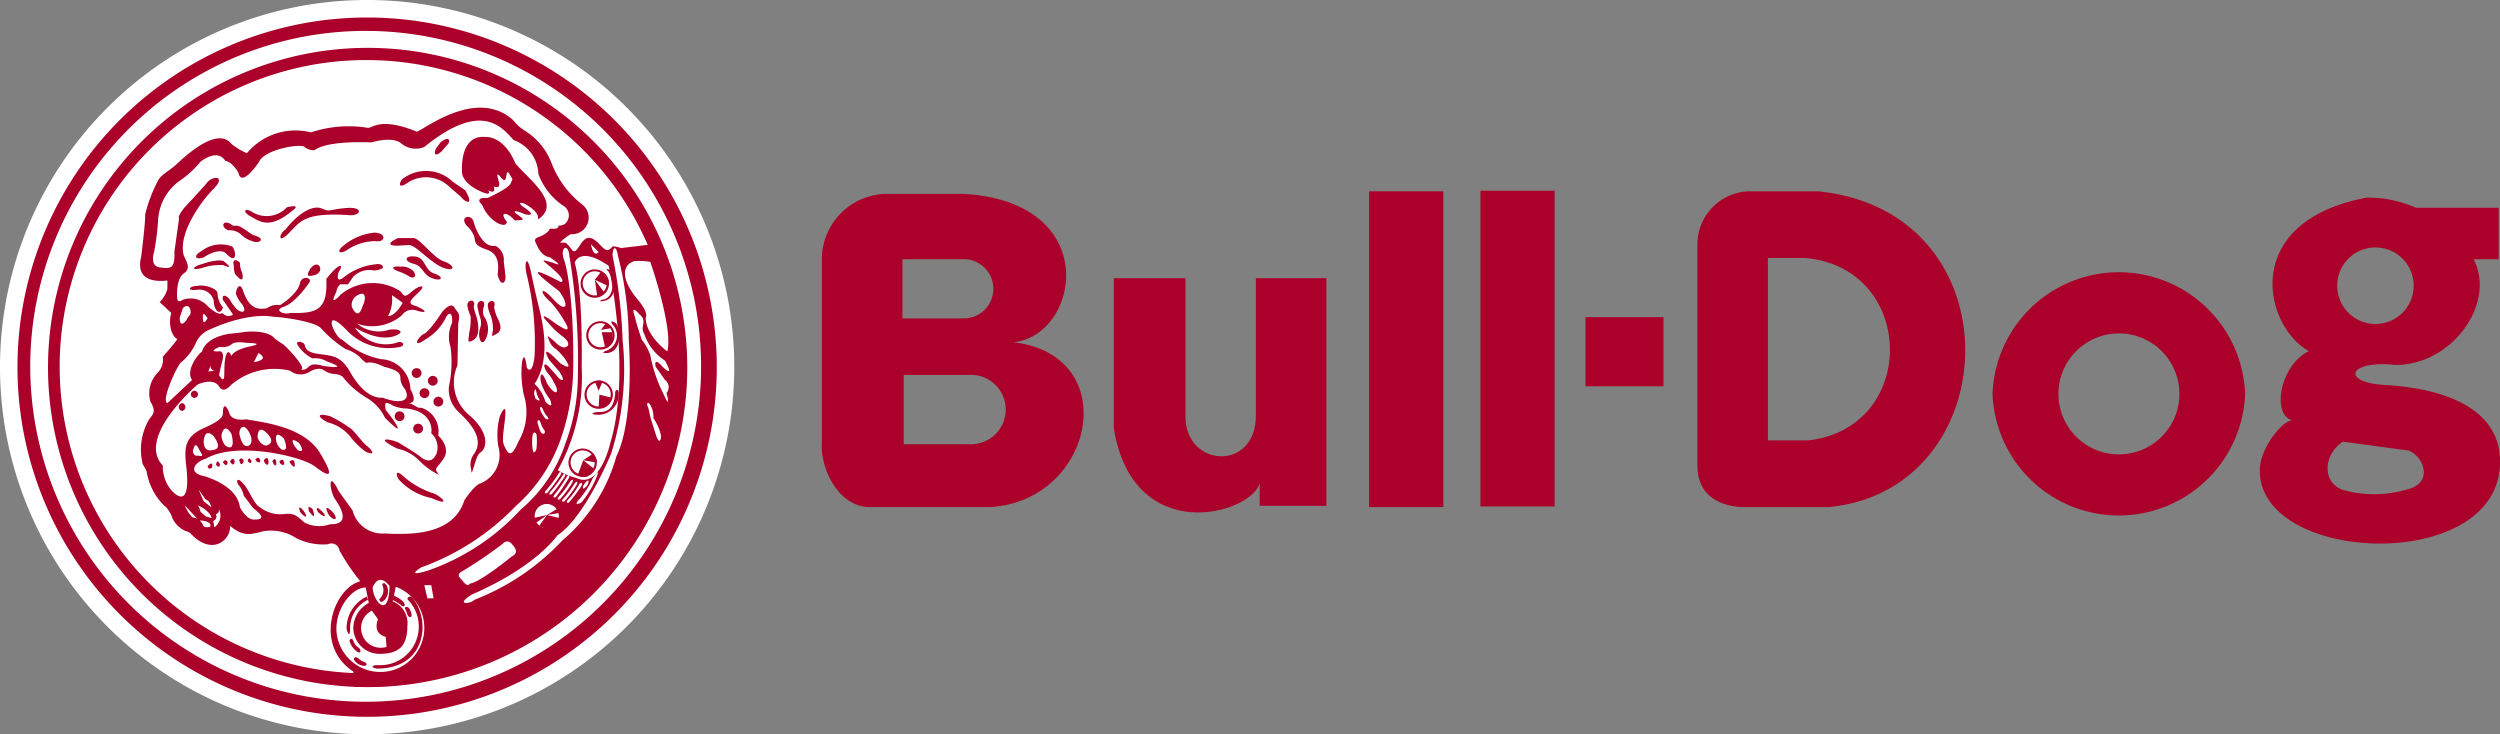
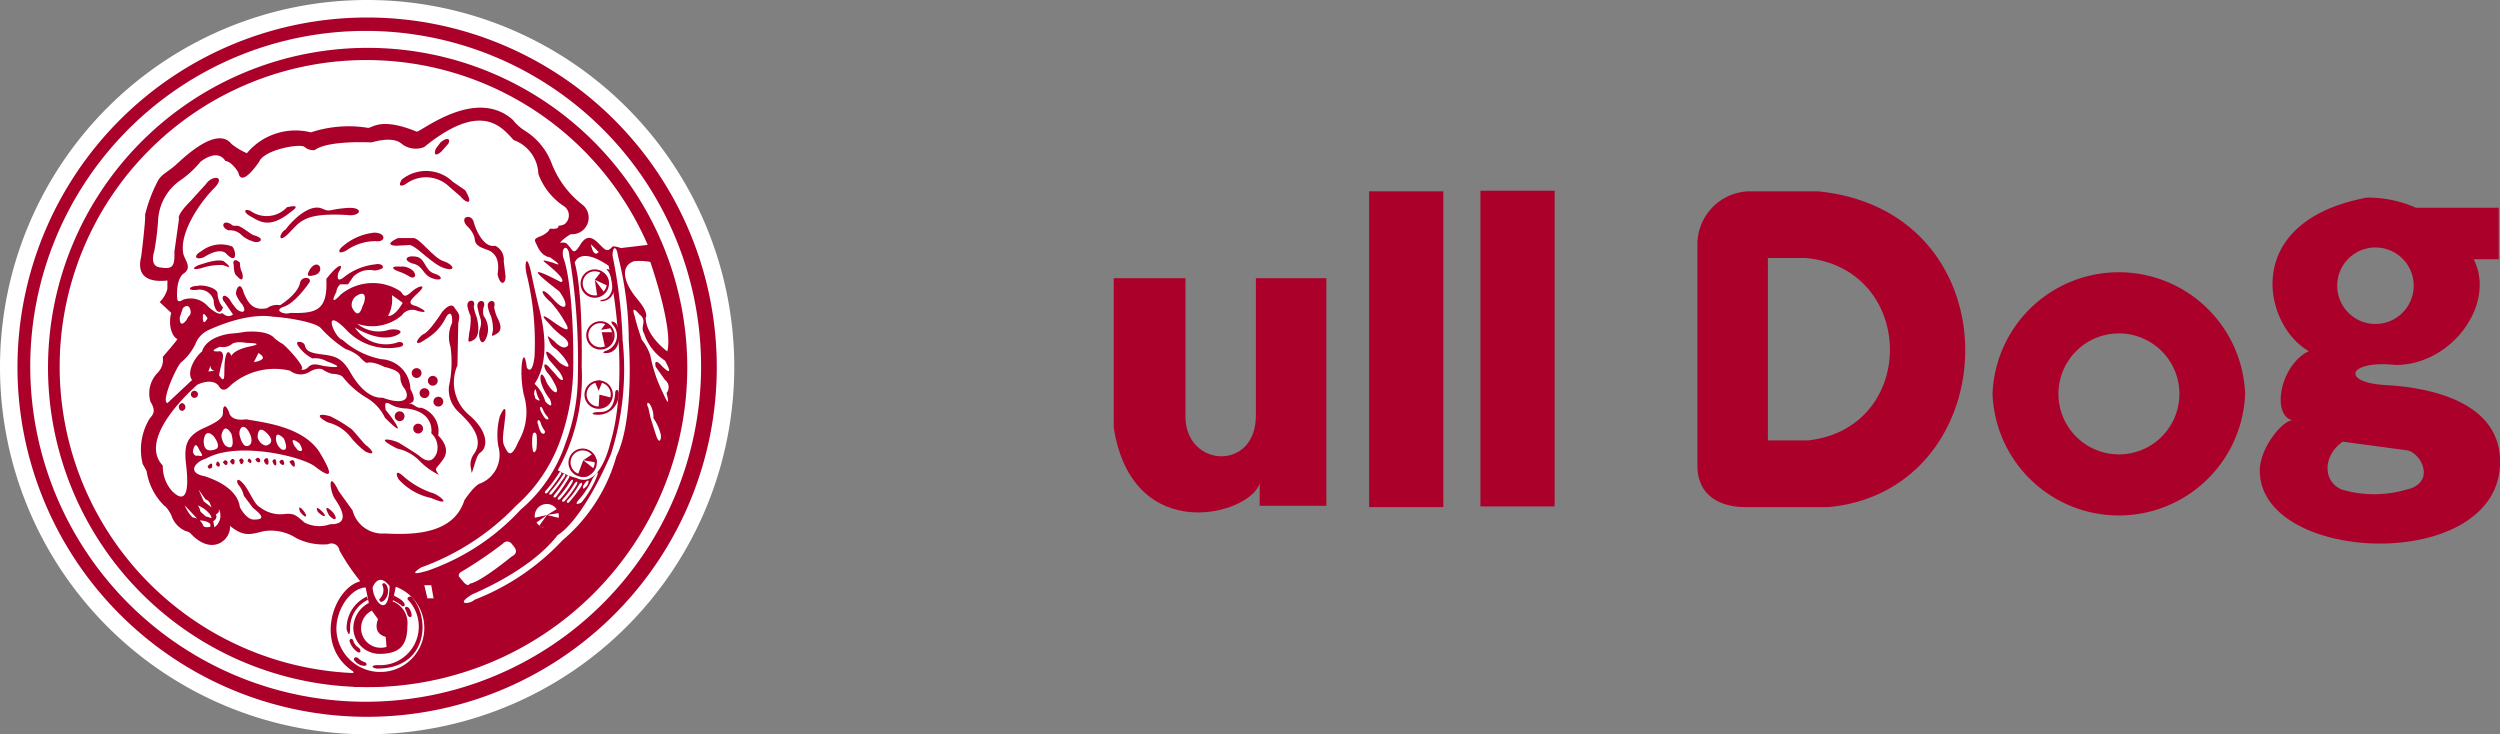
<svg xmlns="http://www.w3.org/2000/svg" width="180" height="52.868" viewBox="0 0 180 52.868">
  <rect x="0" y="0" width="180" height="52.868" fill="#808080" stroke="none" />
  <defs>
    <style>
      .cls-1 {
        fill: none;
      }

      .cls-2 {
        clip-path: url(#clip-path);
      }

      .cls-3 {
        fill: #fff;
      }

      .cls-4 {
        fill: #ab0029;
      }
    </style>
    <clipPath id="clip-path">
      <rect id="長方形_20" data-name="長方形 20" class="cls-1" width="180" height="52.868" transform="translate(0 0)" />
    </clipPath>
  </defs>
  <g id="ロゴ" class="cls-2">
    <path id="パス_317" data-name="パス 317" class="cls-3" d="M26.434,52.868A26.434,26.434,0,1,1,52.868,26.434,26.464,26.464,0,0,1,26.434,52.868" transform="translate(0 0)" />
    <path id="パス_318" data-name="パス 318" class="cls-4" d="M1.417,26.593A25.175,25.175,0,1,1,26.592,51.768,25.176,25.176,0,0,1,1.417,26.593m25.071,24.09A24.15,24.15,0,1,0,2.337,26.533a24.151,24.151,0,0,0,24.15,24.151" transform="translate(-0.159 -0.158)" />
    <path id="パス_319" data-name="パス 319" class="cls-4" d="M3.892,26.891A23.013,23.013,0,1,1,26.906,49.906,23.014,23.014,0,0,1,3.892,26.891M26.81,48.914A22.078,22.078,0,1,0,4.731,26.837,22.077,22.077,0,0,0,26.81,48.914" transform="translate(-0.435 -0.434)" />
    <path id="パス_320" data-name="パス 320" class="cls-4" d="M13.326,21.173c-1.5.166-2.223-.39-1.888-1.722,0,0,.334-2.666.277-3a10.622,10.622,0,0,1,.89-2.387c.221-.5.778-.723,1.332-1.223s2.943-2.833,4-1.5a4.852,4.852,0,0,0,1.11.667,4.554,4.554,0,0,1,4.61-1.5,8.629,8.629,0,0,1,4.055-.334c.332.111.833-.833,3.554.278.222.11,4.22-3.278,6.942-.834a3.367,3.367,0,0,0,.777.722,4.758,4.758,0,0,1,2,2.388,6.916,6.916,0,0,0,2.164,2.943,1.194,1.194,0,0,1-.777,2.167,3.035,3.035,0,0,0-.778.61c.389,0,.389-.055.668.278s.332.611.777-.111.833-.61,1.333-.11.611.666,1,.221c0,0,.112-.056.612.111l2.776-.332c6.22,16.939-5.775,32.213-21.993,31.935l-.056-1.111c-2.887-1.888-1.443-6,.5-6.5a15.479,15.479,0,0,1-1.5-2.22.579.579,0,0,0-.832-.444,4.3,4.3,0,0,1-2.277-.444,3.347,3.347,0,0,0-2.333-.5c-.944.224-1.444.445-2.443-.388.111.944-1.221,2.222-2.777.612a.628.628,0,0,0-.389-.224A1.844,1.844,0,0,1,13.6,38.057s-.279-.556-.5-.667a4.453,4.453,0,0,1-1.277-2.5s-.112-.222-.277-.5a4.282,4.282,0,0,1,.5-3.276c.222-.278.5-.5.055-1.222a2.13,2.13,0,0,1,.5-2.055,1.334,1.334,0,0,0,.389-1.166s.832-.944,1.055-1.278c-.444-.221-.666-1.11-.444-1.887l-.834-.778a2.112,2.112,0,0,0,.555-.944Zm-.944-2.11s-.389,1.054.389,1.166,1.11.111,1.055-1.11l.334-2.39s-.223-.221.832-1.276L16.1,14.229c.445-.665,1.5-.61.556.334S14.1,17.785,14.492,19.34c.223.556.556.944,0,1.333s-.5,1.721-.443,1.888.222.112.389,0a1.651,1.651,0,0,1,1.777.445s.609.611.944.555,0-.055.333.111a.48.48,0,0,0,.555-.055l-.611-.889c-.277-.277-.111-.778.389-.167a3.285,3.285,0,0,0,.387.555c.279.39.946.5.5-.221a2.3,2.3,0,0,1-.443-.722c-.058-.278.278-1.111.554-.111.445,1.11.945,1.221,1.668,1.11a1.21,1.21,0,0,1,.943-.221s1.278-.778,1.442-1.612c.114-.556,1-.389.612.055,0,0-.943,1.389-1.776,1.667s.111.611.444.445c1.888.055,2.721-.168,2.61-2.444,1-1.277,1.278-1.055.888-.5,0,0-.333,1,.5.278a4.4,4.4,0,0,1,2.168-.833c.166-.056.609,0,.5.277a1.314,1.314,0,0,1-.61.168,1.641,1.641,0,0,0-1.5.443l-.388.556h-.556A.786.786,0,0,0,25.49,22c-.223.389-.444,1,.333.168A3.629,3.629,0,0,1,30.1,21.95c.224.223.224.555.779.055s1.108-.554.61-.055-1.056.89-.278,1.056c.889.388.776.555.056.332a.9.9,0,0,0-1.056.334,3.279,3.279,0,0,1-3.221.611,2.407,2.407,0,0,0,2.277.444c.5-.111,1.166.055.666.333s-1.5.446-3.109-.5a2.671,2.671,0,0,0,2.944,1.112c.5-.223.721.165.332.277a4.136,4.136,0,0,1-3.944-1.276c-1.721-1.722-.832.61-.222.776a5.886,5.886,0,0,0,2.778,1.388A2.211,2.211,0,0,1,30.821,29s.611,1-.111,1c.444.109.556.388.89.333a1.774,1.774,0,0,1,1.22,2s.944.833.389,1.666-.721.611-.334,1.166a4.876,4.876,0,0,1-1.443-1.054,3.165,3.165,0,0,0-1.555-.834c-1.888-.944-.278-.666.167-.388s1,.61,1.388.888c.446.389.944.61,1.278-.167a1.385,1.385,0,0,0-.39-1.444c.056-.223.111-1.556-1.776-1.777a2.623,2.623,0,0,1-.888-.167c-.39-.167-.778-.555-.611.278.554.667,1.665,2.277-.056.556a3.321,3.321,0,0,0-1.332-1.443,6.325,6.325,0,0,1-1.667-1.445c-.166-.279-.834-.279-.834-.279a2.3,2.3,0,0,1-.61-.277c-.222-.167-.667-.056-.944.111a1.22,1.22,0,0,1-1.444-.055,4.815,4.815,0,0,0-4.221,1c-.221.222-.611.667-.945.056,0,0-.387-.555-1.5-.056,0,0-4.444,3.777-2.5,5.831a2.669,2.669,0,0,0,.665,1.833c.721.723,1.333.666,1-2-.111-1.166-.055-1.944,1.333-2.554s1.333-.89,1.333-1.168.111-.721.444.056c0,0,.056.667,1.222.5,1.166.221,4.164.5,5.332,2.443s.555,1.666-.389.945S18.324,32.724,16.1,34c-.666.167-1.5,1-.055,1.277,1,.333,2.333,1,2.5,2.221,0,0,.443.888,1,.888s.889-.109-.055-.833l-.667-.888a1.806,1.806,0,0,0-.333-.72c-.221-.223-.221-.723.278-.168s.777,1.5,1.222,1.721a2.39,2.39,0,0,0,1.667.5c.831-.109.943.111,1.554.612a2.328,2.328,0,0,0,1.834.111c.387,0,1.61,0,.332-1.833-.39-.611-.5-2.166.277-.556,0,0,.834,1.166,1,1.388a2.224,2.224,0,0,0,2.332,1.667c2.055.111,4.942.056,5.72-2.389,0,0,.721-1.11,1.166-1.221a2.207,2.207,0,0,0,1.278-2.667,5.114,5.114,0,0,1,.11-2.165s.5-1.166.389,0-.277,1.722-.056,2.165.445,1,1-.332a4.185,4.185,0,0,0,.388-3.387c-.388-1.834,0-3.778.222-1.945,0,0,.389.666.556-.832a20.63,20.63,0,0,0-.556-5.833c-.222-.832,0-1.72.333-.054,0,0,.278,1.333.5,2.222s1,3.775-.277,5.664a2.85,2.85,0,0,1,.777,1.277s.666.721.333-.167a3.549,3.549,0,0,1-.611-1.11c-.167-.444-.055-1.222.389-.055.611,1,1,.777.5-.056a2.723,2.723,0,0,0-.444-.667c-.333-.389-.389-1.055.278-.222,0,0,.221.222.443.5s.667.446.111-.388l-.721-.832s-.667-1.167.333-.223l.443.445s1.112.776.333-.334a4.669,4.669,0,0,0-.609-.666,1.159,1.159,0,0,1-.5-.61c-.167-.446-.167-.39.388.054a1.515,1.515,0,0,0,.5.389c.334.167.832-.167.112-.722a5.917,5.917,0,0,1-1.057-1c-.443-.444-.554-.721.224-.165s1.553,1.054.942.055a8.039,8.039,0,0,0-1-1.389c-.833-.666-.777-1.277.168-.223s1.221.5.443-.555c-1.665-1.277-2.443-2,.113-.666,0,0,.443,0-.39-.777s-1.333-.945-.166-.611c0,0,1,.444-.223-.39-.666-.109-.887-.777-1-1s-.167-.333.277-.5a1.674,1.674,0,0,0,.61-.389c.167-.222,0-.167.39-.167s.333-.222.333-.222a.944.944,0,0,0,.443-.112.8.8,0,0,0-.109-1.333,4.76,4.76,0,0,1-1.778-2.275,2.685,2.685,0,0,0-1.777-2.444c-.833-.889-2.276-2.889-6.443.5a1.632,1.632,0,0,1-1.61-.223c-.666-.61-2.111-.11-2.221-.11,0,0-3.11-.166-4.054.555a.958.958,0,0,1-.722-.222c-.278-.277-2.888.166-3.275,1.055,0,0-1.28,1.944-1.5.778,0,0-.444-.778-.943-.834,0,0-.445-.943-1.778.056a7.01,7.01,0,0,1-1.443,1.333,3.731,3.731,0,0,0-1.611,2.832,18.69,18.69,0,0,1-.278,2.278M13.326,30,15.1,28.337c-.444-.611.278-1.721.722-2.055,0,0,.167-1,2-1.278,0,0,.666-.054.944-.11s1.778-.167,2.277.445a3.993,3.993,0,0,0,.555.388c.223.11,1.831,1.832,1.333,1.832,0,0,.221.167.555-.166s.778-.112,1.167-.055,1.722.221.167-.334a1.676,1.676,0,0,0-1.056-.222A2.842,2.842,0,0,1,22.823,26c-.443-.556.169-.445.333-.278s-.055.555.945.721,1.666.057,2.389,1.333,1.554,1.889,2.332,1.835c1.334.5,2.056.221,1.61-.612a1.419,1.419,0,0,1-.333-.723c0-.332,0-.61-1.167-.888,0,0-.833-.445-1.275-.277a2.421,2.421,0,0,1-.5-.445,2.764,2.764,0,0,0-1-.555,8.519,8.519,0,0,1-1.775-1.5c-.389-.444-2.445-.777-3.5-.833,0,0-1.611-.389-4.555.944a1.844,1.844,0,0,0-1,1.055,3.922,3.922,0,0,1-1,1.277c-.277.167-1.5,2.833-1,2.945m.889-6.165s-.055.888.5.166a.953.953,0,0,1,.221-.333c.167-.166,0-1-.5-.5l-.223.667m1.667-.111s-.057.888.333.166c0,0-.333-.556-.333-.166M26.6,23.061s.444,1.111.778-.055c.221-.39.333-1.222-.446-.722a.788.788,0,0,0-.332.777m2.887-.833a2.481,2.481,0,0,1-.277,1.5s.445.111,1.055-.945c0,0-.279-.222-.778-.555M22.713,33.391c.611.277.109-.5.109-.5-.831-.612-.333.22-.333.22Zm-1.167-.057c.611.224.167-.777.167-.777-.723-.721-.556.167-.556.167a1,1,0,0,0,.389.61m-1.111-.277s.777-.165.057-.888-.669.334-.669.334c.222.554.612.554.612.554M18.824,33c.279.278.834-.055.39-.888s-.833-.168-.666.277a1.5,1.5,0,0,0,.276.611m-1.332.055c.832.556.444-.833.444-.833-.556-.944-.722.112-.722.112a1.253,1.253,0,0,0,.278.721m-.723.277c.5-.165-.11-.943-.11-.943-.667-.667-.722.333-.722.333,0,.667.333.778.832.61m-1.277.446c.556.11.3-.059.055-.555-.276-.556-.389.277-.389.277.113.388.334.278.334.278M17.27,27a9.164,9.164,0,0,0-.223,1c.556.833.278-.333.445-1.222s.444-.166.444-.166c.166-.445,1.222-.667,1.222-.667,1.389-.277-.112-.277-.112-.277s-.834-.166-1.11.11a1.06,1.06,0,0,1-.833.167c-.945.39-.112.333-.112.333.223-.056.445.111.279.722m25.88.334a13.875,13.875,0,0,1-1.721,7.5,5.16,5.16,0,0,0,1.333.556c1.722.832,2.444-2.5,2.444-2.5,1.221-4,.5-9.831-.111-12.776-2.11-1.444-2.443-.221-2.443-.221.612,2.166.5,7.442.5,7.442m-.611.277a16,16,0,0,1-.886,4.942,11.432,11.432,0,0,1-3.223,4.832,17.838,17.838,0,0,1-6.83,4.443c-1.223.779.5.224.5.224a16.427,16.427,0,0,0,6.664-4.389,10.6,10.6,0,0,0,3.22-4.775,13.808,13.808,0,0,0,.89-4.721,46.341,46.341,0,0,0-.611-8.775c-.056-.834-.61-.724-.444.109.5,1.277.776,4.721.72,8.109m3.556-2.166a20.084,20.084,0,0,1-.833,8.219c-2.167,5-3.833,5.832-3.833,5.832-1.721,2.222-4.886,3.722-6.164,4.277-1.278.777-.167.72.166.388a17.131,17.131,0,0,0,6.331-4.276,12.235,12.235,0,0,0,3.888-6.054c1.332-2.721.889-8.33.889-8.33a24.747,24.747,0,0,0-.777-6.109c-.112-.779-.39-.668-.39,0a35.858,35.858,0,0,1,.723,6.052M47.15,22.5c.888,1.056.611,1.334.611,1.334,0,1.333,1.555,2.443,1.555,2.443.445-1.666-1.223-6.441-1.223-6.441a4.416,4.416,0,0,0-1.166-.056c-1.11.389-.667,1.666.223,2.72m.333,2.944a3.7,3.7,0,0,1,.61,1.111,10.33,10.33,0,0,0,.89,2.665c.666,1.5.276.056.276.056a.649.649,0,0,0-.109-.944l-.668-.944c-.111-.5.112-.445.5,0,.943.888.167-.445.167-.445A3.716,3.716,0,0,1,47.65,25c-.333-.556.278-.887-.333-1.387-.722-.834-.335.166-.335.166.113.556.5,1.666.5,1.666M34.653,42.89c.332.388.444.109.444.109.778-.109,3-1.943,3-1.943.667-.333.112-.778,0-.944a.392.392,0,0,0-.611,0,30.4,30.4,0,0,1-2.943,2c-.333.165-.222.387-.222.387Zm-2.61,1.166h.445l-.168-.946h-.5Zm-6.553,2.22a3.166,3.166,0,0,0,6.33-.166,3.151,3.151,0,0,0-2.053-2.887l-.223,1.054A1.673,1.673,0,0,1,30.6,46.055c0,1.388-.555,2-2,2a1.886,1.886,0,0,1-1.889-1.888,2.066,2.066,0,0,1,1.113-1.776L27.6,43.278c-.943,0-2.109,1.388-2.109,3m3.054-1.887c.776.721.776-1.222.776-1.222-.832-1.055-1.222.111-1.222.111a1.909,1.909,0,0,0,.446,1.111M16.437,27.281l-.167.445.444-.055a.331.331,0,0,1-.277-.39m3.109-.222c.833-.165.778-.388.334-.666ZM29.1,47.553l-.056-.722c-.778-.221-.722-.831-.556-1.277l-.445-.611a1.413,1.413,0,0,0,1.057,2.61M40.638,39a.868.868,0,1,0-.869-.868.869.869,0,0,0,.869.868m-.813-9.317c.521.353.187-.1.187-.1l-.1-.292c-.126-.646-.187.042-.187.042.166.6.1.354.1.354m.687,1.4c.126.125.355.146.187-.1a1.6,1.6,0,0,1-.333-.52c-.166-.376-.271-.146-.166.1a2.749,2.749,0,0,0,.312.52m-.354.9c.147.373.458.208.314-.023a1.616,1.616,0,0,1-.271-.541c-.146-.4-.313-.1-.187.1a1.907,1.907,0,0,0,.145.46m-.54,1.332c.083.5.27.02.27.02a4.814,4.814,0,0,0,.021-1.021c-.063-.312-.291-.188-.291,0a3.459,3.459,0,0,0,0,1m-25.056,4.04a2.939,2.939,0,0,0,.563.875,1.029,1.029,0,0,1,.353.1Zm1.084,1.1a.8.8,0,0,1,.249.353c.063.209.52.1.52.1v-.187s-.123-.25-.769-.271m-.125-1.083a1.424,1.424,0,0,1,.187.457l.376.333.415.124c0-.208-.354-.646-.978-.915m.042-1.147.375.854.561.438c-.123-.334-.147-.458-.437-.583Zm1.25,1.791a.341.341,0,0,1-.189.479l.083.459a1.042,1.042,0,0,0,.313-1.334c.042.209,0,.291-.207.4m31.3-6.942s.154.514.4,1.264.4.18.331-.069a3.4,3.4,0,0,0-.527-1.18,1.778,1.778,0,0,0-.194-.9c-.238-.431-.334-.083-.181.125M44.373,19.119l-.555-.556c.11.611.333.834.555.556M43.3,35.891c-.127.208-.021.344.062.218a.612.612,0,0,0,.27-.385c.094-.3-.176-.052-.176-.052Zm-1.177,1.115c-.147.217.093.165.093.165a9.495,9.495,0,0,0,.916-1.2c.136-.3-.052-.281-.176-.093a5.134,5.134,0,0,1-.833,1.126m-.333-.085c-.158.261.114.157.114.157a7.9,7.9,0,0,0,.865-1.157c.207-.416-.074-.238-.157-.083a6.4,6.4,0,0,1-.822,1.083m-.319-.146c-.155.26.115.157.115.157a7.936,7.936,0,0,0,.865-1.155c.208-.417-.074-.24-.156-.084a6.516,6.516,0,0,1-.823,1.083m-.3-.156c-.156.261.115.156.115.156a13.3,13.3,0,0,0,.954-1.4c.083-.171-.074-.24-.157-.083a8.9,8.9,0,0,1-.911,1.322m-.306-.2c-.155.26.114.156.114.156a11.3,11.3,0,0,0,.969-1.306c.083-.162-.074-.24-.155-.083a8.386,8.386,0,0,1-.927,1.234m-.319-.093c-.155.26.115.156.115.156a12.205,12.205,0,0,0,.985-1.328c.108-.209-.074-.241-.155-.083a8.683,8.683,0,0,1-.944,1.255m2.38.651c-.417.5.194.194.194.194a6.9,6.9,0,0,0,1.055-1.721c.417-1-.25,0-.25,0a5.743,5.743,0,0,1-1,1.528" transform="translate(-1.271 -0.977)" />
    <path id="パス_321" data-name="パス 321" class="cls-4" d="M30.957,47.387a.866.866,0,0,1-.209,1.042s.043.417.417.022a.924.924,0,0,0,.146-.938c0-.042-.228-.416-.353-.126" transform="translate(-3.44 -5.29)" />
    <path id="パス_322" data-name="パス 322" class="cls-4" d="M49.672,31.869c-.028-.306.25-.361.25-.028A1.471,1.471,0,0,1,48.449,33.4c-.583,0-.5-.194.056-.194s1.056-.166,1.166-1.333" transform="translate(-5.376 -3.537)" />
    <path id="パス_323" data-name="パス 323" class="cls-4" d="M49.547,26.249s-.2-.334.194-.111.611,2.027-.5,2.193c0,0-.583.056-.195-.139a1.154,1.154,0,0,0,.5-1.943" transform="translate(-5.473 -2.916)" />
    <path id="パス_324" data-name="パス 324" class="cls-4" d="M49.242,21.968s-.306-.277.082-.111.834,2.25-.638,2.277c0,0-.083-.084.139-.112.715-.089.972-1.137.417-2.054" transform="translate(-5.446 -2.439)" />
    <path id="パス_325" data-name="パス 325" class="cls-4" d="M47.07,22.86a1.021,1.021,0,1,1,1.021,1.021A1.02,1.02,0,0,1,47.07,22.86m1.021.853a.868.868,0,1,0-.869-.867.868.868,0,0,0,.869.867" transform="translate(-5.266 -2.443)" />
    <path id="パス_326" data-name="パス 326" class="cls-4" d="M47.526,27.064a1.021,1.021,0,1,1,1.022,1.02,1.022,1.022,0,0,1-1.022-1.02m1.022.853a.868.868,0,1,0-.869-.869.868.868,0,0,0,.869.869" transform="translate(-5.317 -2.914)" />
    <path id="パス_327" data-name="パス 327" class="cls-4" d="M47.386,31.867a1.021,1.021,0,1,1,1.021,1.02,1.021,1.021,0,0,1-1.021-1.02m1.021.852a.868.868,0,1,0-.868-.869.867.867,0,0,0,.868.869" transform="translate(-5.302 -3.451)" />
    <path id="パス_328" data-name="パス 328" class="cls-4" d="M46.086,37.382a1.02,1.02,0,1,1,1.02,1.021,1.02,1.02,0,0,1-1.02-1.021m1.02.853a.868.868,0,1,0-.868-.869.869.869,0,0,0,.868.869" transform="translate(-5.156 -4.068)" />
    <path id="パス_329" data-name="パス 329" class="cls-4" d="M32.451,48.976c.084.146.376.1.188-.187s-.625-.417-.73-.542l-.083.353a3.916,3.916,0,0,1,.625.375" transform="translate(-3.561 -5.398)" />
    <path id="パス_330" data-name="パス 330" class="cls-4" d="M32.9,49.457s.062.168.123.333.356.251.272-.1a1.214,1.214,0,0,0-.166-.4c-.106-.124-.438-.146-.228.167" transform="translate(-3.673 -5.505)" />
    <path id="パス_331" data-name="パス 331" class="cls-4" d="M29.556,48.364A2.514,2.514,0,0,0,28.1,50.717s.228.792.25-.021a2.25,2.25,0,0,1,1.29-2.1Z" transform="translate(-3.144 -5.411)" />
    <path id="パス_332" data-name="パス 332" class="cls-4" d="M28.354,52c-.082-.1.126-.375.25-.083a.872.872,0,0,0,.375.5c.208.146.188.438-.042.334A1.392,1.392,0,0,1,28.354,52" transform="translate(-3.17 -5.793)" />
    <path id="パス_333" data-name="パス 333" class="cls-4" d="M28.769,53.559c-.189-.124,0-.4.228-.208a1.26,1.26,0,0,0,.48.292c.146.041.229.312-.145.249a.9.9,0,0,1-.563-.333" transform="translate(-3.21 -5.962)" />
    <path id="パス_334" data-name="パス 334" class="cls-4" d="M32.771,48.614c-.166-.168.125-.313.25-.229,1.374,1.52,1.164,5.164-2.5,5.164-.375-.041-.48-.25.061-.25a2.778,2.778,0,0,0,2.187-4.686" transform="translate(-3.38 -5.411)" />
    <path id="パス_335" data-name="パス 335" class="cls-4" d="M26.508,34.177c-.777-.388-.833-.722.168-.444a9.509,9.509,0,0,1,1.554.944c.332.333.888,1.055,1.057,1.166s.888.833-.057.445a6.035,6.035,0,0,1-1-.946,3.015,3.015,0,0,0-1.722-1.165" transform="translate(-2.901 -3.763)" />
    <path id="パス_336" data-name="パス 336" class="cls-4" d="M32.315,38.813c-.24-.361-.22-.722.279-.277a6.1,6.1,0,0,0,2.054,1.221c.555.112,1.666,1.11,0,.388a4.361,4.361,0,0,1-2.333-1.332" transform="translate(-3.599 -4.288)" />
    <path id="パス_337" data-name="パス 337" class="cls-4" d="M33.854,35.056A.354.354,0,1,0,33.5,34.7a.353.353,0,0,0,.354.354" transform="translate(-3.748 -3.843)" />
    <path id="パス_338" data-name="パス 338" class="cls-4" d="M33.73,30.552a.353.353,0,1,0-.353-.353.354.354,0,0,0,.353.353" transform="translate(-3.734 -3.339)" />
    <path id="パス_339" data-name="パス 339" class="cls-4" d="M35.042,31.178a.353.353,0,1,0-.353-.353.354.354,0,0,0,.353.353" transform="translate(-3.881 -3.409)" />
    <path id="パス_340" data-name="パス 340" class="cls-4" d="M34.369,32.181a.354.354,0,1,0-.353-.353.353.353,0,0,0,.353.353" transform="translate(-3.806 -3.521)" />
    <path id="パス_341" data-name="パス 341" class="cls-4" d="M35.493,32.869a.353.353,0,1,0-.353-.353.353.353,0,0,0,.353.353" transform="translate(-3.932 -3.598)" />
    <path id="パス_342" data-name="パス 342" class="cls-4" d="M15.732,32.192a.255.255,0,1,0-.256-.255.255.255,0,0,0,.256.255" transform="translate(-1.732 -3.545)" />
    <path id="パス_343" data-name="パス 343" class="cls-4" d="M14.731,33.244a.287.287,0,0,0,0-.566.288.288,0,0,0,0,.566" transform="translate(-1.622 -3.656)" />
-     <path id="パス_344" data-name="パス 344" class="cls-4" d="M37.461,13.717s-.277-2.833,1.722-2.61c0,0,1.277-.111,2.11,1.888.889,1.11,3.444,2.887,1.612,4.054,0,0,.277-.444-.89-1.111-.333-.166-.611-.111-.111.222s.833.668.056.5c-.444-.222-1-.332-.556,0s.723.445-.166.445c-.5-.612-1.166-.667-.556.111,0,0,0,.444-.722.055a2.675,2.675,0,0,1-1.054-1.276s-.667-.556.388-.5c0,0,1.5-.666,1.666-1.055s.167-.222-.055-.611-.223-.111-.278.167-.167.277-.39,0-.333-.334-.109.39c0,0,.109.5-.39.276,0,0,.222.611-.389.278,0,0,.334.5-.61.056s-1.222-.944-1.278-1.278" transform="translate(-4.19 -1.241)" />
    <path id="パス_345" data-name="パス 345" class="cls-4" d="M35.329,11.959c-.167.388-.056.61.388.221l.388-.443c.334-.279.222-.778-.444-.223Z" transform="translate(-3.945 -1.26)" />
    <path id="パス_346" data-name="パス 346" class="cls-4" d="M32.567,14.471c-.223.332-.223.61.278.332a2.412,2.412,0,0,1,3.165.223l.778.667c.389.5,1,.666.333-.445l-.888-.61a2.779,2.779,0,0,0-3.666-.167" transform="translate(-3.628 -1.551)" />
    <path id="パス_347" data-name="パス 347" class="cls-4" d="M37.815,18.219c-.555-.665.334-.889.5-.277s.722,1.887,1.555,1.721a1.106,1.106,0,0,1,.611,1.111l.111.945c.111.609-.334,1-.555,0,.112-.723.056-1.5-.778-1.779s-.833-.5-.888-.888a1.877,1.877,0,0,0-.556-.833" transform="translate(-4.211 -1.967)" />
    <path id="パス_348" data-name="パス 348" class="cls-4" d="M32.037,19.855c-.778-.055-.223-.389.165-.556h1.112c.444,0,1.444,1.445,2.165,1.668s.945.776.056.5-2-1.611-2.5-1.666Z" transform="translate(-3.541 -2.159)" />
    <path id="パス_349" data-name="パス 349" class="cls-4" d="M27.8,19.806c-.445.334-.389.667.221.334a3.672,3.672,0,0,1,2.112-.668c.721.112.778-.61-.111-.61a4.092,4.092,0,0,0-2.222.944" transform="translate(-3.077 -2.11)" />
    <path id="パス_350" data-name="パス 350" class="cls-4" d="M33.406,21.3c-.722-.223-.5-.611.221-.5s.61,1,1.332,1.222.556.611-.165.333-.611-.889-1.388-1.055" transform="translate(-3.688 -2.325)" />
    <path id="パス_351" data-name="パス 351" class="cls-4" d="M32.394,21.614c-.722-.056-.611.166-.167.333a3.941,3.941,0,0,1,.833.389c.279.167.556,0,.279-.389a1.176,1.176,0,0,0-.945-.333" transform="translate(-3.566 -2.417)" />
    <path id="パス_352" data-name="パス 352" class="cls-4" d="M23.1,18.411c-.445.223-.612,1.112.221.279s1.055-1.5,4.165-1.333c1.057.167,1.334-.611,0-.5s-1.179.309-1.721.056c-.943-.445-2.276.944-2.665,1.5" transform="translate(-2.543 -1.882)" />
    <path id="パス_353" data-name="パス 353" class="cls-4" d="M20.278,17.067c-.444-.222-.611.056,0,.39s1.333.942,2.888-.334c0,0,.943-.612-.278-.333a2,2,0,0,1-2.61.277" transform="translate(-2.224 -1.87)" />
    <path id="パス_354" data-name="パス 354" class="cls-4" d="M18.8,18.271c-.667-.555-1,.056-.332.333a1.169,1.169,0,0,1,.887.278,2,2,0,0,0,.834.5c.444.224,1.111-.165.055-.443-.388-.222-.889-.667-1.167-.667Z" transform="translate(-2.026 -2.019)" />
    <path id="パス_355" data-name="パス 355" class="cls-4" d="M16.445,20.741c-.612.222-.78-.109-.168-.443a2.266,2.266,0,0,1,2.222-.335c.279.279.389,1.389-.445.5,0,0-.388-.5-1.609.278" transform="translate(-1.778 -2.213)" />
    <path id="パス_356" data-name="パス 356" class="cls-4" d="M16.259,21.392c-.5.111-.889.5,0,.277a4.2,4.2,0,0,1,1.555-.222c.167.056.888.39.055-.277,0,0-.333-.223-1.61.222" transform="translate(-1.76 -2.362)" />
    <path id="パス_357" data-name="パス 357" class="cls-4" d="M15.944,23.174c-.611,0-.834.388,0,.278a1.061,1.061,0,0,1,1.167.777c0,.667.444,1.167.665.5a1.636,1.636,0,0,1-.388-1c0-.39-1-.667-1.444-.556" transform="translate(-1.723 -2.59)" />
    <path id="パス_358" data-name="パス 358" class="cls-4" d="M34.222,26.854c-.556.446-.611.945.222.334a3.633,3.633,0,0,0,1.388-1.444c.223-.5.555-.612.5.277a2.347,2.347,0,0,0-.112,1.722,8.163,8.163,0,0,1-.11,2.833,2.177,2.177,0,0,0,.666,1.832c.445.445,2,1.778,1.166,3a1.321,1.321,0,0,0-.278.945c.112.444,0,.777.278-.112s.278-.721.556-1,.555-1.223-.834-2.5a3.066,3.066,0,0,1-.944-3.665l.056-3c.166-.776,0-.721-.278-1.166s-.889.334-.889.334-.943,1.5-1.387,1.609" transform="translate(-3.783 -2.772)" />
    <path id="パス_359" data-name="パス 359" class="cls-4" d="M37.9,24.811c-.111-.556.665-.61.443,0a3.449,3.449,0,0,0,.168.611c.11.277.389,1.444-.168,1.777s-.333-.056-.333-.445a4.561,4.561,0,0,0,.112-1.277,3.034,3.034,0,0,1-.222-.666" transform="translate(-4.239 -2.727)" />
    <path id="パス_360" data-name="パス 360" class="cls-4" d="M38.712,24.84c-.11-.556.667-.611.445,0a1.127,1.127,0,0,0,0,.64,1.593,1.593,0,0,1,.111,1.722c-.256.425-.444-.029-.444-.418s.222-.583.111-1.082a6.22,6.22,0,0,1-.223-.862" transform="translate(-4.33 -2.73)" />
    <path id="パス_361" data-name="パス 361" class="cls-4" d="M39.553,24.84c-.111-.556.668-.611.444,0a3.43,3.43,0,0,0,.168.61c.11.278.586.975.03,1.306s-.277.056-.277-.331a3.128,3.128,0,0,0-.142-.919,3.025,3.025,0,0,1-.223-.666" transform="translate(-4.424 -2.73)" />
    <path id="パス_362" data-name="パス 362" class="cls-4" d="M16.827,37.786s.389-.5.333.056c0,0-.222.276-.333-.056" transform="translate(-1.883 -4.204)" />
    <path id="パス_363" data-name="パス 363" class="cls-4" d="M17.513,37.656s.056-.5.279-.056c0,0,0,.389-.279.056" transform="translate(-1.959 -4.186)" />
    <path id="パス_364" data-name="パス 364" class="cls-4" d="M18.076,37.478s.111-.335.334-.056c0,0,0,.5-.334.056" transform="translate(-2.022 -4.174)" />
    <path id="パス_365" data-name="パス 365" class="cls-4" d="M18.64,37.409s.166-.389.332-.111c0,0,.055.611-.332.111" transform="translate(-2.086 -4.162)" />
    <path id="パス_366" data-name="パス 366" class="cls-4" d="M19.39,37.294s.166-.334.333.055c0,0-.167.555-.333-.055" transform="translate(-2.169 -4.158)" />
    <path id="パス_367" data-name="パス 367" class="cls-4" d="M20.079,37.351s.055-.389.276,0c0,0,0,.332-.276,0" transform="translate(-2.247 -4.16)" />
    <path id="パス_368" data-name="パス 368" class="cls-4" d="M20.7,37.233s.222-.279.333,0-.222.276-.333,0" transform="translate(-2.316 -4.152)" />
    <path id="パス_369" data-name="パス 369" class="cls-4" d="M21.391,37.291s.278-.389.332.055-.276.277-.332-.055" transform="translate(-2.393 -4.155)" />
    <path id="パス_370" data-name="パス 370" class="cls-4" d="M22.08,37.356s.222-.333.277.056-.166.333-.277-.056" transform="translate(-2.47 -4.165)" />
    <path id="パス_371" data-name="パス 371" class="cls-4" d="M22.642,37.417s.223-.334.334,0-.223.277-.334,0" transform="translate(-2.533 -4.17)" />
    <path id="パス_372" data-name="パス 372" class="cls-4" d="M23.455,37.421s.335-.334.389.111-.166.223-.389-.111" transform="translate(-2.624 -4.173)" />
    <path id="パス_373" data-name="パス 373" class="cls-4" d="M24.321,41.46c-.109-.277-.109-.5.223-.111s.278.724-.223.111" transform="translate(-2.714 -4.603)" />
-     <path id="パス_374" data-name="パス 374" class="cls-4" d="M25.072,41.456s-.278-.61.221-.22c0,0,.39,1-.221.22" transform="translate(-2.797 -4.599)" />
    <path id="パス_375" data-name="パス 375" class="cls-4" d="M25.76,41.464s-.279-.554.222-.111.277.611-.222.111" transform="translate(-2.874 -4.607)" />
    <path id="パス_376" data-name="パス 376" class="cls-4" d="M26.679,41.742c-.221-.333-.389-.832.111-.389s.445.945-.111.389" transform="translate(-2.961 -4.607)" />
    <path id="パス_377" data-name="パス 377" class="cls-4" d="M25.123,21.762c-.112.222-.446.666.332.443s.279-1.277-.332-.443" transform="translate(-2.792 -2.399)" />
    <path id="パス_378" data-name="パス 378" class="cls-4" d="M18.948,21.444c-.111-.333.111-.5.446-.166a1.567,1.567,0,0,0,.11.611c.112.166.222,1-.334.333,0,0-.222-.056-.222-.778" transform="translate(-2.117 -2.36)" />
    <path id="パス_379" data-name="パス 379" class="cls-4" d="M32.353,34.054A.353.353,0,1,0,32,33.7a.352.352,0,0,0,.353.353" transform="translate(-3.58 -3.731)" />
    <path id="パス_380" data-name="パス 380" class="cls-4" d="M48.663,22.051l-.443.556.943.444a.753.753,0,0,0-.5-1" transform="translate(-5.395 -2.467)" />
    <path id="パス_381" data-name="パス 381" class="cls-4" d="M48.22,22.678l.165,1.11s.223.223.5-.223Z" transform="translate(-5.395 -2.537)" />
    <path id="パス_382" data-name="パス 382" class="cls-4" d="M49.053,26.242l-.334.444.666-.111s.112-.145-.332-.333" transform="translate(-5.451 -2.936)" />
    <path id="パス_383" data-name="パス 383" class="cls-4" d="M49.559,26.93h-.777l.222,1s.666.332.555-1" transform="translate(-5.458 -3.013)" />
    <path id="パス_384" data-name="パス 384" class="cls-4" d="M48.22,30.924l.277.666.277-.666s-.166-.168-.554,0" transform="translate(-5.395 -3.451)" />
    <path id="パス_385" data-name="パス 385" class="cls-4" d="M49.477,32.218l-.89-.223-.055.888s.665.279.945-.665" transform="translate(-5.43 -3.58)" />
    <path id="パス_386" data-name="パス 386" class="cls-4" d="M47.947,36.81l-.665.445.964.166s.09-.277-.3-.611" transform="translate(-5.29 -4.118)" />
    <path id="パス_387" data-name="パス 387" class="cls-4" d="M48.009,37.922l-.776-.61-.39,1.054s.723.556,1.166-.444" transform="translate(-5.241 -4.174)" />
    <path id="パス_388" data-name="パス 388" class="cls-4" d="M45.175,41.187l-.833.5,1-.166s.109-.058-.168-.335" transform="translate(-4.961 -4.608)" />
    <path id="パス_389" data-name="パス 389" class="cls-4" d="M43.217,41.973l1-.223-.777.556a.461.461,0,0,1-.222-.333" transform="translate(-4.835 -4.671)" />
    <path id="パス_390" data-name="パス 390" class="cls-4" d="M43.716,42.528l.556-.777.888.222s-.222,1.278-1.444.555" transform="translate(-4.891 -4.671)" />
-     <path id="パス_391" data-name="パス 391" class="cls-4" d="M71.341,15.715h5.433C86.918,16.259,85.2,25.953,80.4,26.4c7.97.906,5.883,11.413-1.632,11.866H70.073c-2.266,0-3.624-2.811-3.443-4.8V20.606a4.721,4.721,0,0,1,4.711-4.891m5.344,4.711H72.427v4.257h4.347a2.132,2.132,0,1,0-.09-4.257m.453,8.331H72.518v4.986h4.709a2.5,2.5,0,1,0-.09-4.986" transform="translate(-7.453 -1.758)" />
    <path id="パス_392" data-name="パス 392" class="cls-4" d="M90.292,33.326V22.551h5.163v9.961c0,3.711,5.163,3.987,5.071-.181v-9.78H105.6v16.39h-4.8V37.313c-.636,2.261-9.15,4.619-10.507-3.987" transform="translate(-10.102 -2.523)" />
    <rect id="長方形_17" data-name="長方形 17" class="cls-4" width="5.345" height="22.735" transform="translate(98.575 13.776)" />
    <rect id="長方形_18" data-name="長方形 18" class="cls-4" width="5.342" height="22.731" transform="translate(106.591 13.732)" />
-     <rect id="長方形_19" data-name="長方形 19" class="cls-4" width="5.616" height="4.979" transform="translate(114.155 22.835)" />
    <path id="パス_393" data-name="パス 393" class="cls-4" d="M141.236,15.512h5.072c14.4,1.448,13.586,21.558.723,22.735h-5.975c-1.542,0-3.445-.636-3.445-2.992V19.229a3.828,3.828,0,0,1,3.625-3.717m1.449,4.8V33.445h2.9c7.968-.906,7.789-12.406-.183-13.133Z" transform="translate(-15.397 -1.735)" />
    <path id="パス_394" data-name="パス 394" class="cls-4" d="M161.536,30.824a9.1,9.1,0,0,1,18.187,0,9.1,9.1,0,0,1-18.187,0m9.1,4.358a4.355,4.355,0,1,0-4.354-4.358,4.357,4.357,0,0,0,4.354,4.358" transform="translate(-18.074 -2.466)" />
    <path id="パス_395" data-name="パス 395" class="cls-4" d="M200.406,16.748V20.46H198.6c1.631,3.171-1.541,7.608-5.616,7.608-3.442-.365-3.985,1.269-.725,1.448,2.738.152,8.243,1,8.243,5.528,0,8.058-17.3,7.426-17.3.628,0-1.625,1.632-3.618,2.356-3.618-1.538-.361-.9-3.985,1.178-4.981-3.26-1.814-4.982-9.329,4.166-11.052a8.434,8.434,0,0,1,3.532.727Zm-8.876,8.369a2.754,2.754,0,1,0-2.754-2.755,2.752,2.752,0,0,0,2.754,2.755m-2.446,11.917a8.272,8.272,0,0,0,4.709,0c1.994-.451,1.179-2.443.1-2.807l-4.712-.635c-1.359.906-1.538,2.809-.091,3.442" transform="translate(-20.497 -1.792)" />
  </g>
</svg>